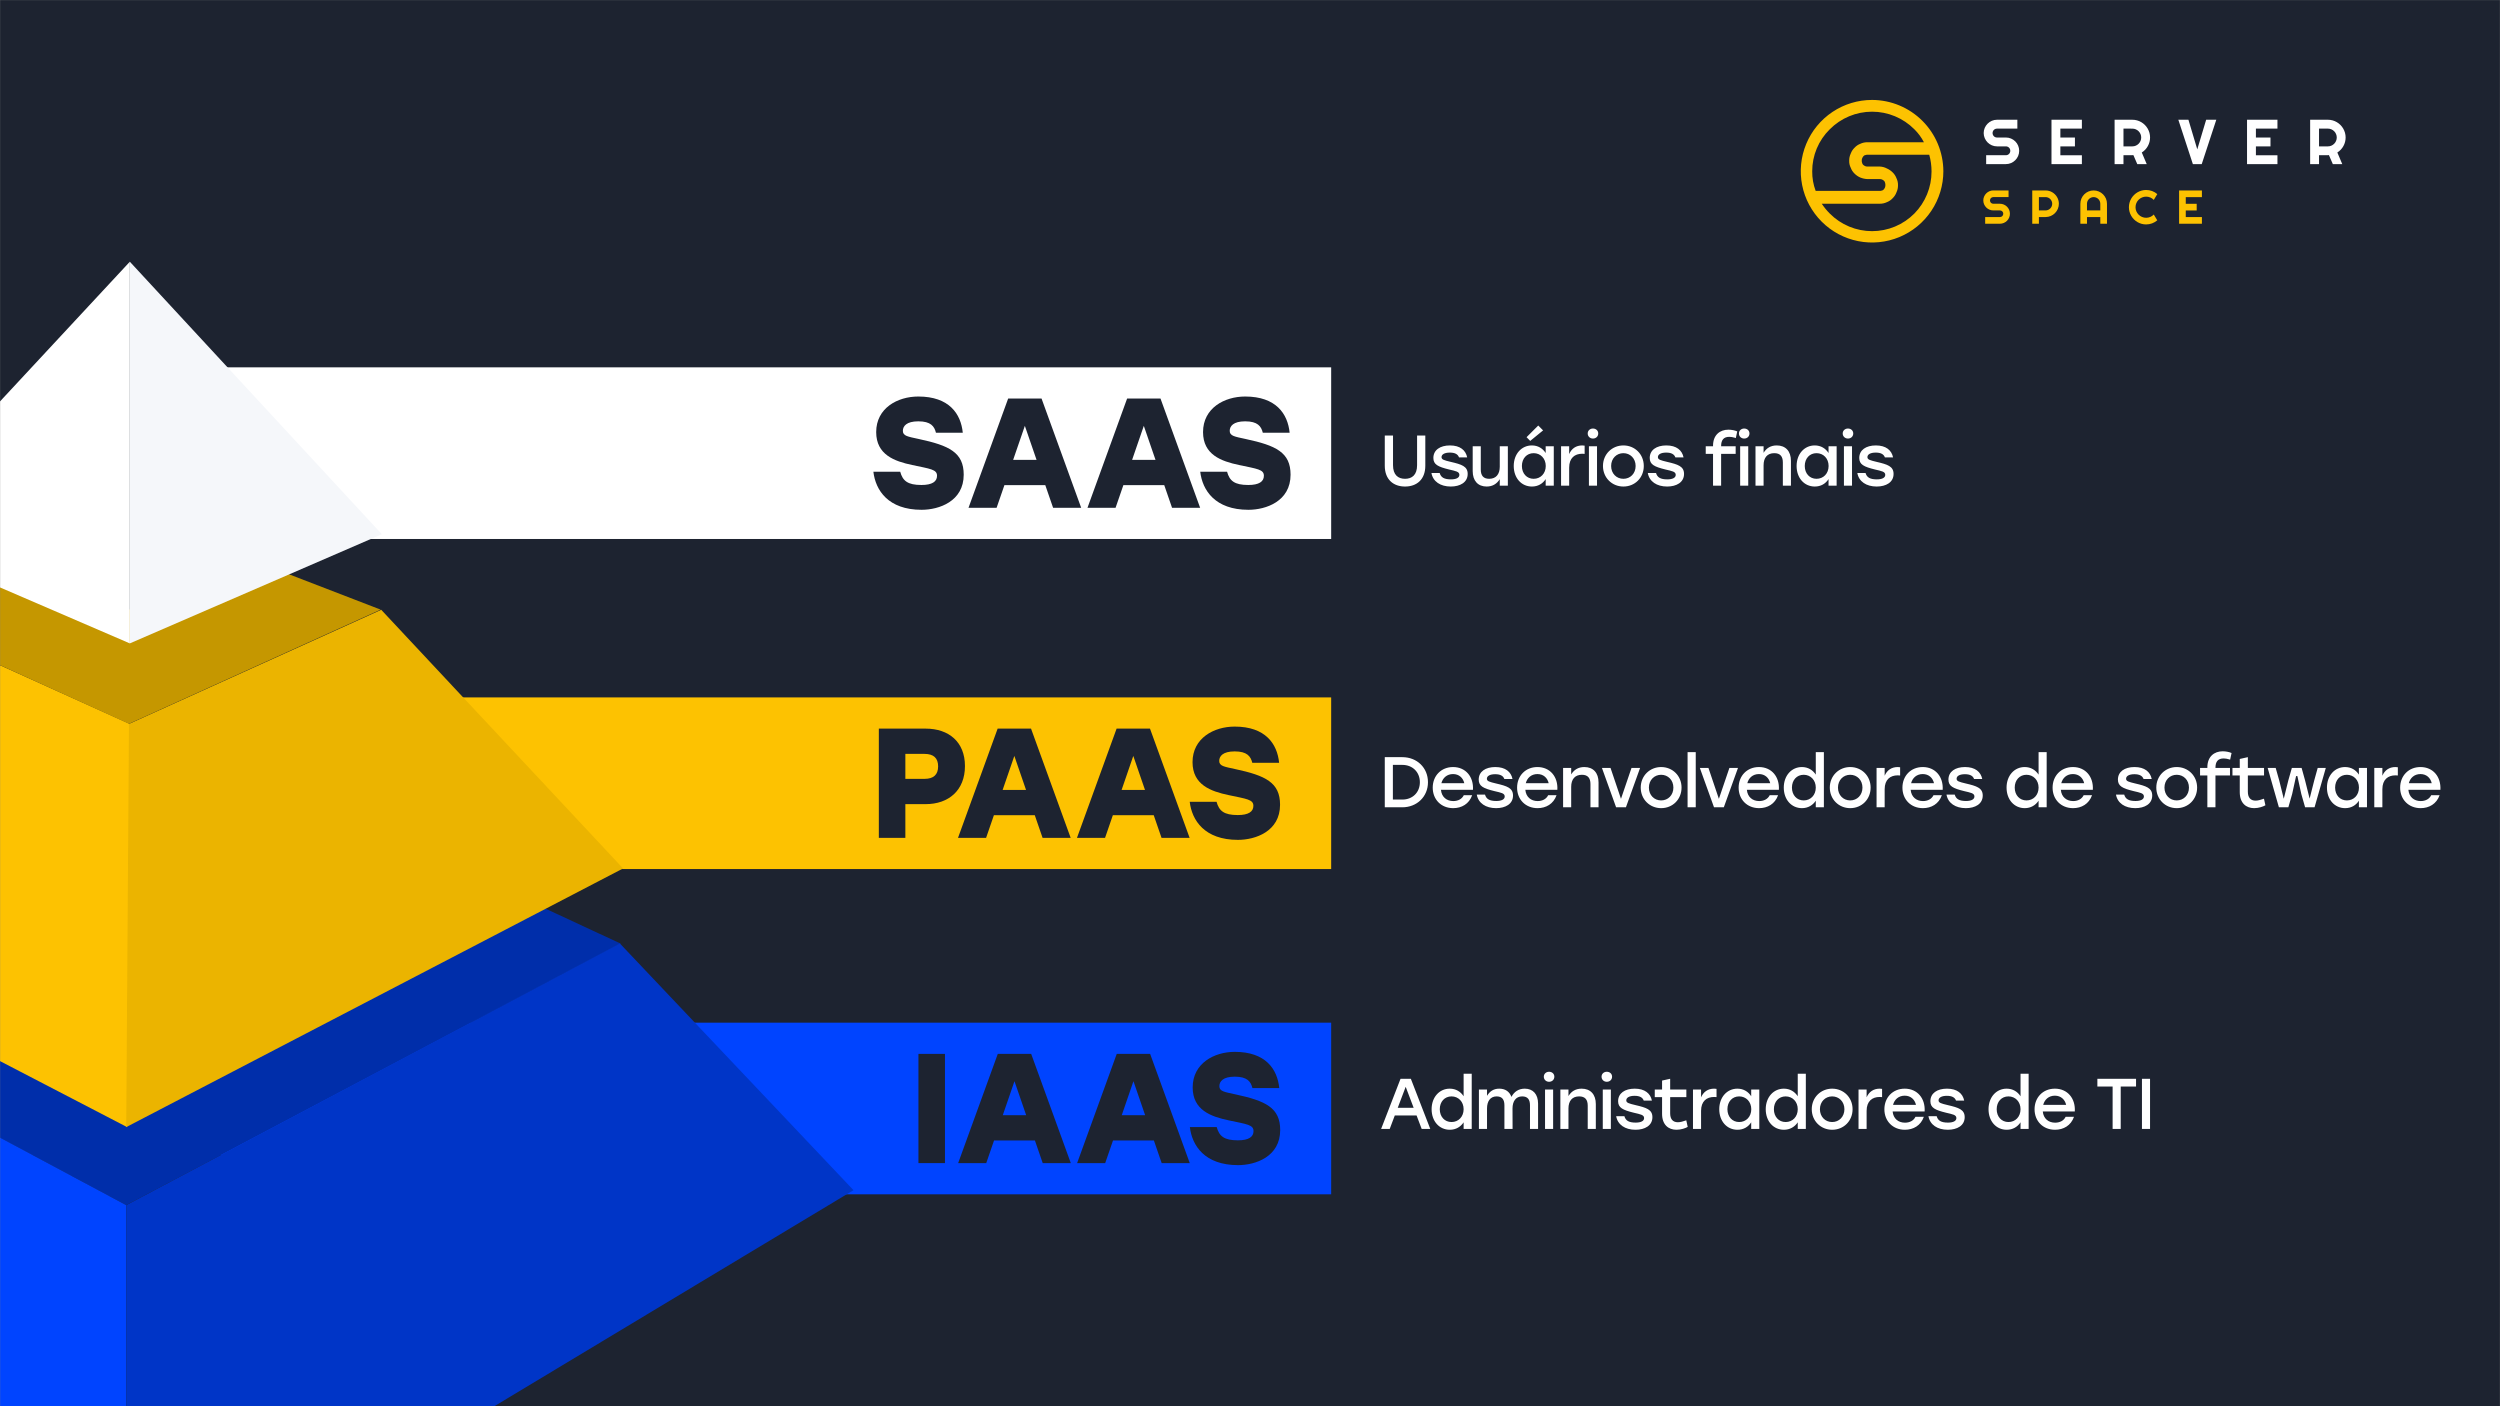
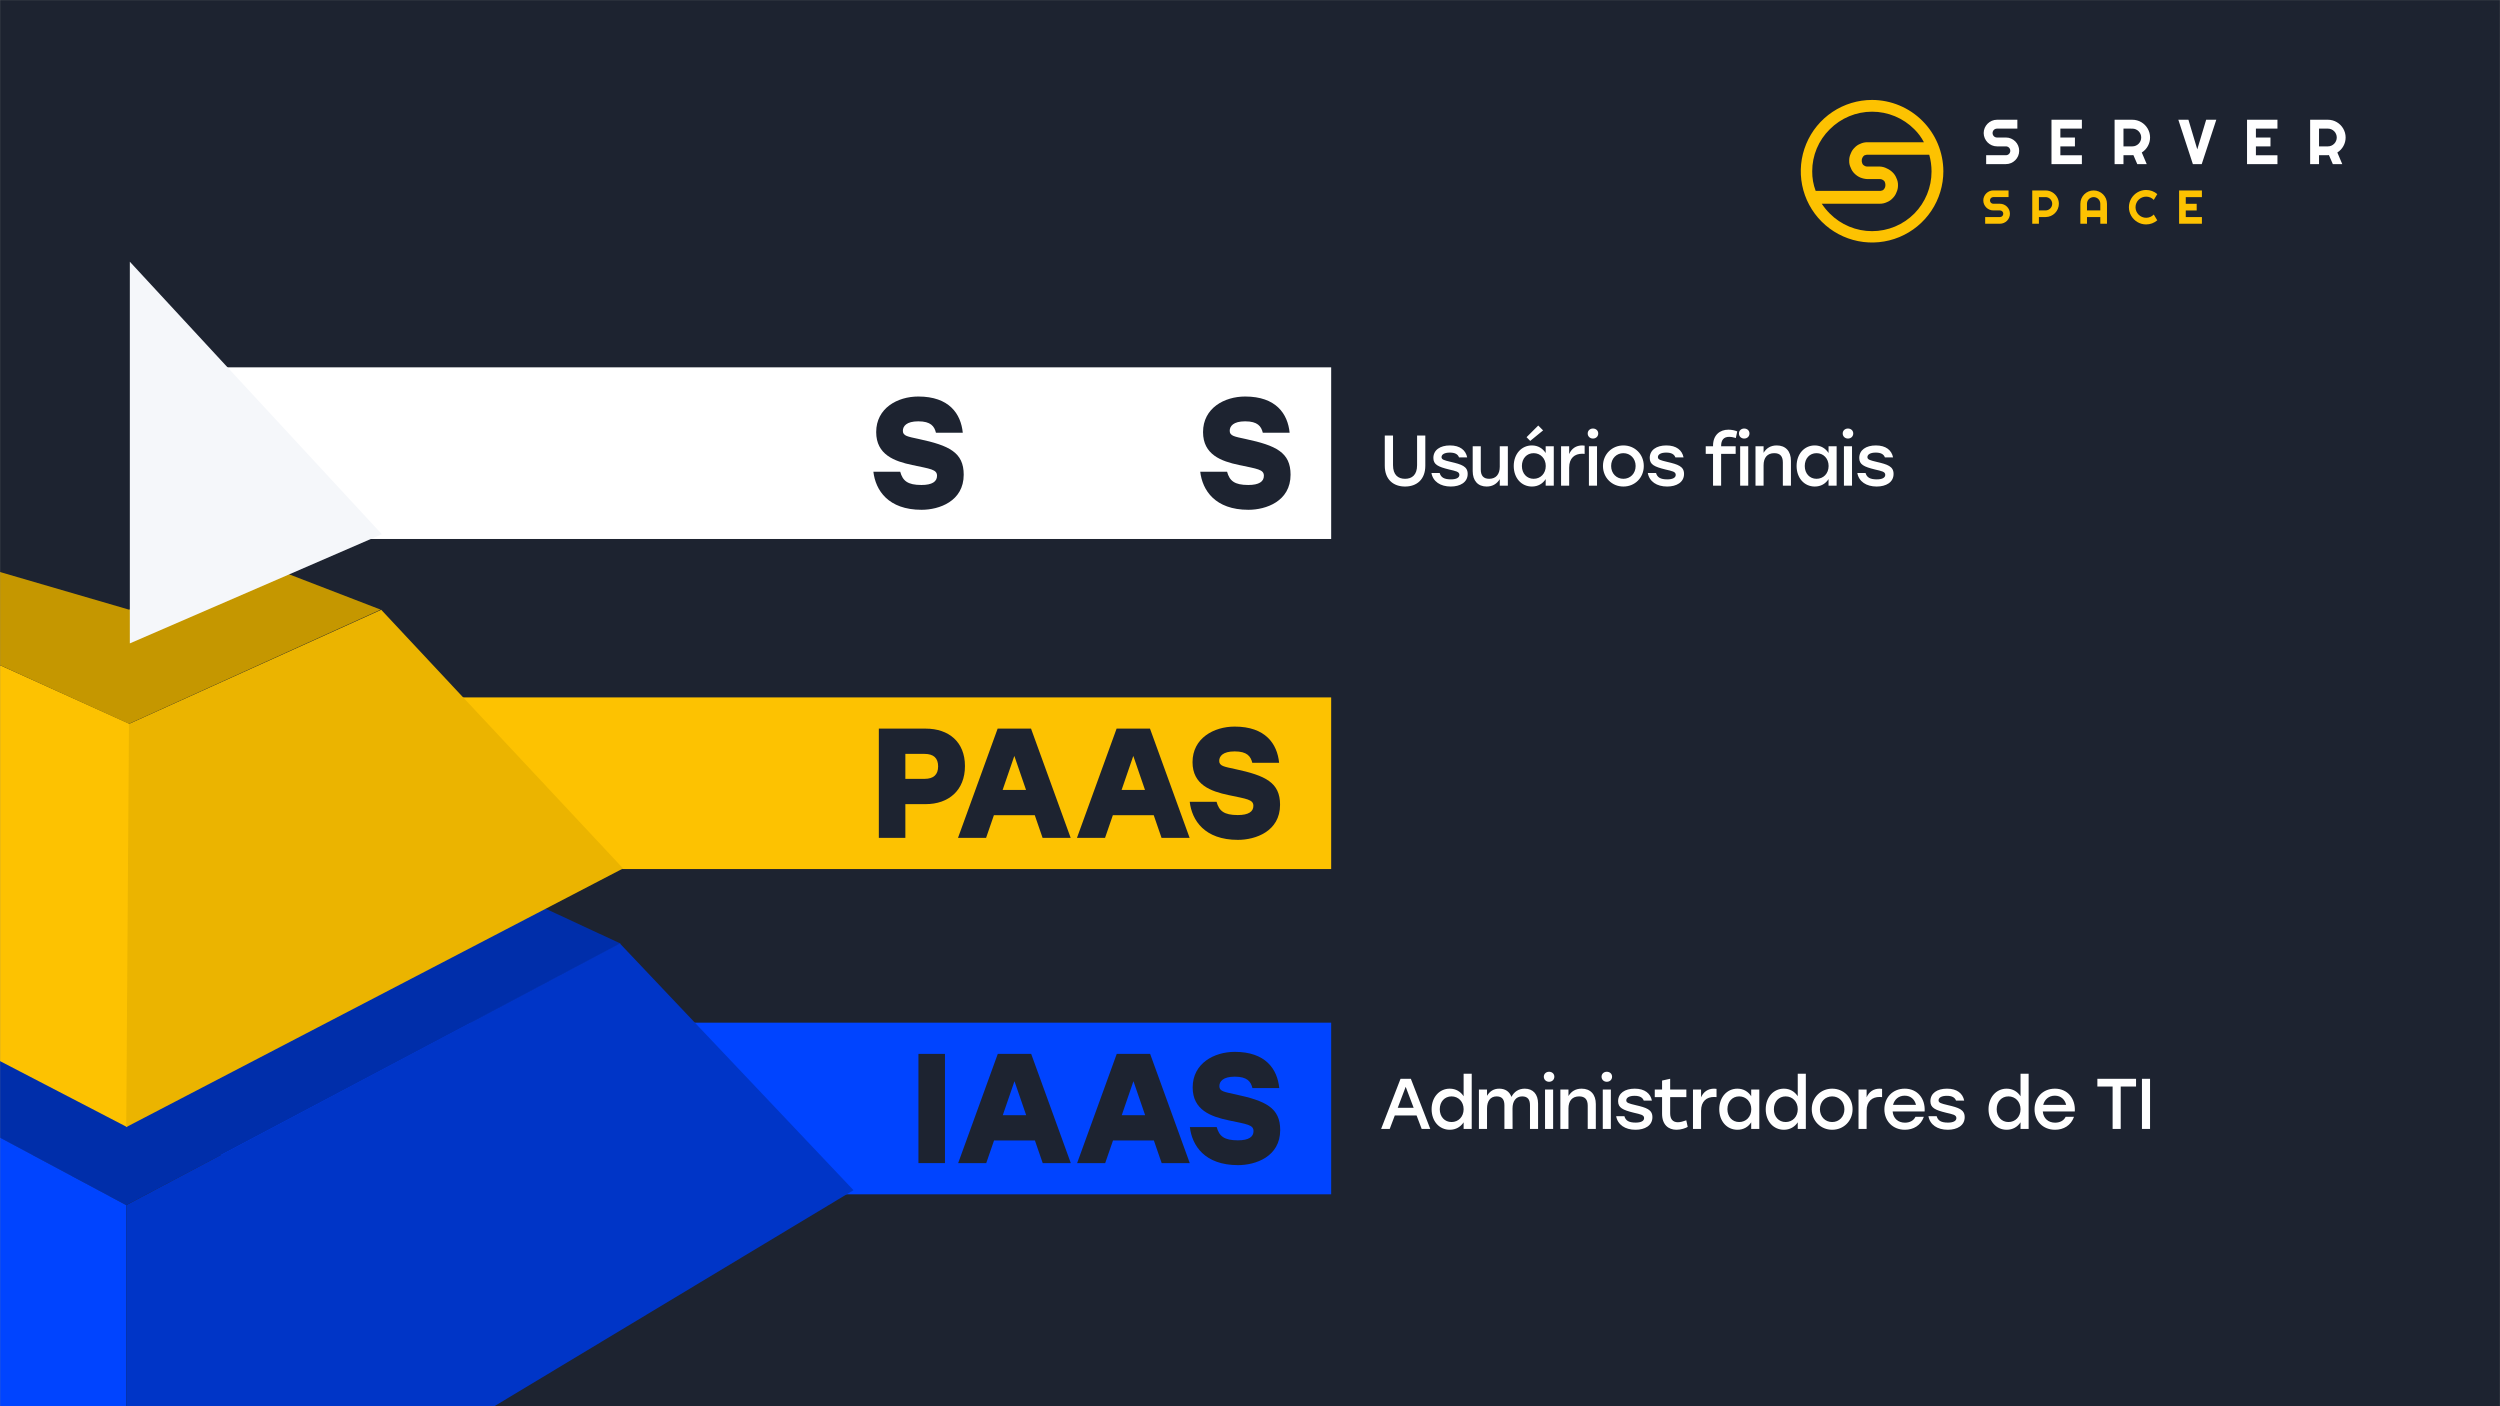
<svg xmlns="http://www.w3.org/2000/svg" width="1920" height="1080" viewBox="0 0 1920 1080" fill="none">
  <rect x="0" y="0" width="1920" height="1080" fill="#808080" stroke="none" />
  <g clip-path="url(#clip0_2305_1188)">
    <mask id="mask0_2305_1188" style="mask-type:luminance" maskUnits="userSpaceOnUse" x="0" y="0" width="1920" height="1080">
      <path d="M1920 0H0V1080H1920V0Z" fill="white" />
    </mask>
    <g mask="url(#mask0_2305_1188)">
      <path d="M1920 0H0V1080H1920V0Z" fill="#1D2330" />
      <path d="M169.76 785.417H1022.34V917.233H169.76V785.417Z" fill="#0044FF" />
      <path d="M169.76 535.611H1022.34V667.427H169.76V535.611Z" fill="#FDC201" />
      <path d="M169.76 282.118H1022.34V413.934H169.76V282.118Z" fill="white" />
      <path d="M-279.111 724.701L-201.878 688.84L96.889 817.946L387.228 683.098L476.688 724.701L96.889 925.529L-279.111 724.701Z" fill="#002EAA" />
      <path d="M-457 914.071L96.945 1250V925.557L-278.675 724.578L-457 914.071Z" fill="#0044FF" />
      <path d="M96.945 1250V925.557L476.057 724.578L655.499 914.071L96.945 1250Z" fill="#0035C7" />
      <path d="M-280.033 669.484L97.599 865.612L99.71 555.966L-94.166 468.32L-280.033 669.484Z" fill="#FDC201" />
      <path d="M99.05 555.966L292.791 468.32L478.531 666.966L96.945 865.612L99.05 555.966Z" fill="#EBB400" />
      <path d="M-93.848 468.199L-14.323 435.135L99.037 468.199L206.616 435.135L292.347 468.199L99.037 555.89L-93.848 468.199Z" fill="#C59700" />
-       <path d="M-94.769 410.274L99.71 201V494.13L-94.769 410.274Z" fill="white" />
      <path d="M99.711 201L293.269 410.274L99.711 494.13V201Z" fill="#F5F7FA" />
      <path d="M710.893 559.577C728.627 559.577 741.088 569.763 741.088 588.337C741.088 606.911 728.627 617.577 710.893 617.577H695.316V643.46H674.947V559.577H710.893ZM710.055 598.164C717.004 598.164 720.479 594.928 720.479 588.577C720.479 582.226 717.004 578.99 710.055 578.99H695.316V598.164H710.055Z" fill="#1D2330" />
      <path d="M800.7 643.46L794.709 626.085H763.315L757.324 643.46H735.756L766.191 559.577H791.833L822.268 643.46H800.7ZM770.025 606.672H787.999L779.012 580.548L770.025 606.672Z" fill="#1D2330" />
      <path d="M892.058 643.46L886.067 626.085H854.674L848.683 643.46H827.115L857.55 559.577H883.191L913.626 643.46H892.058ZM861.384 606.672H879.357L870.37 580.548L861.384 606.672Z" fill="#1D2330" />
      <path d="M948.455 590.614C971.94 595.647 983.084 600.92 983.084 618.056C983.084 638.547 964.152 645.018 950.732 645.018C925.09 645.018 915.384 630.039 913.707 615.779H934.316C936.233 622.729 939.948 625.965 950.612 625.965C958.88 625.965 962.594 623.328 962.594 618.895C962.594 613.982 957.561 613.621 943.542 610.625C929.883 607.749 915.863 602.717 915.863 585.341C915.863 566.887 932.279 558.02 948.215 558.02C971.94 558.02 980.927 571.32 982.365 585.82H961.755C960.557 580.907 957.801 577.073 948.215 577.073C939.109 577.073 936.353 580.788 936.353 584.383C936.353 588.337 940.187 588.817 948.455 590.614Z" fill="#1D2330" />
      <path d="M705.502 337.121C728.987 342.154 740.131 347.427 740.131 364.563C740.131 385.054 721.199 391.525 707.779 391.525C682.137 391.525 672.432 376.546 670.754 362.286H691.363C693.281 369.236 696.995 372.472 707.659 372.472C715.927 372.472 719.641 369.836 719.641 365.402C719.641 360.489 714.609 360.129 700.59 357.133C686.93 354.257 672.911 349.224 672.911 331.848C672.911 313.394 689.326 304.527 705.263 304.527C728.987 304.527 737.974 317.828 739.412 332.328H718.803C717.604 327.415 714.848 323.58 705.263 323.58C696.156 323.58 693.4 327.295 693.4 330.89C693.4 334.844 697.235 335.324 705.502 337.121Z" fill="#1D2330" />
-       <path d="M808.774 389.967L802.783 372.592H771.389L765.398 389.967H743.83L774.265 306.084H799.907L830.342 389.967H808.774ZM778.099 353.179H796.073L787.086 327.055L778.099 353.179Z" fill="#1D2330" />
-       <path d="M900.132 389.967L894.141 372.592H862.748L856.757 389.967H835.189L865.623 306.084H891.265L921.7 389.967H900.132ZM869.458 353.179H887.431L878.444 327.055L869.458 353.179Z" fill="#1D2330" />
      <path d="M956.527 337.121C980.012 342.154 991.155 347.427 991.155 364.563C991.155 385.054 972.224 391.525 958.804 391.525C933.162 391.525 923.456 376.546 921.779 362.286H942.388C944.305 369.236 948.02 372.472 958.684 372.472C966.951 372.472 970.666 369.836 970.666 365.402C970.666 360.489 965.633 360.129 951.614 357.133C937.955 354.257 923.935 349.224 923.935 331.848C923.935 313.394 940.351 304.527 956.287 304.527C980.012 304.527 988.999 317.828 990.437 332.328H969.827C968.629 327.415 965.873 323.58 956.287 323.58C947.181 323.58 944.425 327.295 944.425 330.89C944.425 334.844 948.259 335.324 956.527 337.121Z" fill="#1D2330" />
      <path d="M705.363 893.266V809.383H725.733V893.266H705.363Z" fill="#1D2330" />
      <path d="M800.809 893.266L794.817 875.89H763.424L757.433 893.266H735.865L766.3 809.383H791.942L822.376 893.266H800.809ZM770.134 856.477H788.107L779.121 830.354L770.134 856.477Z" fill="#1D2330" />
      <path d="M892.17 893.266L886.179 875.89H854.786L848.794 893.266H827.227L857.661 809.383H883.303L913.738 893.266H892.17ZM861.496 856.477H879.469L870.482 830.354L861.496 856.477Z" fill="#1D2330" />
      <path d="M948.564 840.42C972.049 845.453 983.192 850.726 983.192 867.862C983.192 888.353 964.26 894.824 950.84 894.824C925.199 894.824 915.493 879.845 913.816 865.585H934.425C936.342 872.535 940.056 875.771 950.721 875.771C958.988 875.771 962.703 873.134 962.703 868.7C962.703 863.787 957.67 863.428 943.651 860.432C929.991 857.556 915.972 852.523 915.972 835.147C915.972 816.693 932.388 807.825 948.324 807.825C972.049 807.825 981.036 821.127 982.473 835.627H961.864C960.666 830.713 957.91 826.879 948.324 826.879C939.218 826.879 936.462 830.594 936.462 834.189C936.462 838.143 940.296 838.622 948.564 840.42Z" fill="#1D2330" />
      <path d="M1523.47 102.174C1523.47 100.814 1523.74 99.468 1524.28 98.22C1524.8 97.01 1525.55 95.91 1526.48 94.978C1527.41 94.046 1528.51 93.3 1529.72 92.778C1530.97 92.238 1532.32 91.962 1533.68 91.969H1549.33V98.788H1533.69C1533.23 98.785 1532.78 98.874 1532.36 99.05C1531.96 99.219 1531.59 99.465 1531.28 99.774C1530.97 100.084 1530.73 100.45 1530.56 100.854C1530.38 101.276 1530.29 101.729 1530.3 102.186C1530.29 102.646 1530.38 103.102 1530.56 103.527C1530.72 103.935 1530.97 104.307 1531.28 104.619C1531.59 104.929 1531.95 105.177 1532.35 105.349C1532.77 105.526 1533.22 105.615 1533.68 105.611H1540.51C1541.88 105.602 1543.23 105.874 1544.49 106.408C1545.71 106.92 1546.81 107.663 1547.74 108.595C1548.68 109.528 1549.42 110.633 1549.93 111.849C1550.47 113.108 1550.74 114.463 1550.73 115.83C1550.74 117.189 1550.46 118.535 1549.93 119.784C1549.42 120.995 1548.67 122.096 1547.74 123.027C1546.81 123.96 1545.71 124.706 1544.49 125.226C1543.23 125.766 1541.88 126.041 1540.51 126.032H1525.37V119.212H1540.51C1540.97 119.216 1541.42 119.127 1541.84 118.951C1542.24 118.782 1542.61 118.536 1542.92 118.227C1543.23 117.918 1543.48 117.551 1543.64 117.147C1543.82 116.725 1543.91 116.272 1543.9 115.815C1543.91 115.355 1543.82 114.899 1543.65 114.474C1543.48 114.07 1543.23 113.704 1542.92 113.394C1542.61 113.085 1542.25 112.839 1541.84 112.67C1541.42 112.494 1540.97 112.405 1540.52 112.409H1533.69C1532.33 112.416 1530.98 112.14 1529.74 111.6C1528.53 111.078 1527.43 110.332 1526.49 109.401C1525.56 108.465 1524.81 107.361 1524.29 106.146C1523.75 104.893 1523.47 103.54 1523.47 102.174ZM1598.89 126.032H1575.54V91.966H1598.89V98.785H1582.36V105.605H1593.55V112.424H1582.36V119.219H1598.89V126.032ZM1630.83 98.776V112.415H1637.65C1638.56 112.42 1639.45 112.238 1640.29 111.879C1641.09 111.535 1641.83 111.039 1642.45 110.419C1643.07 109.795 1643.57 109.057 1643.91 108.245C1644.27 107.408 1644.45 106.506 1644.44 105.596C1644.45 104.685 1644.27 103.784 1643.91 102.946C1643.56 102.14 1643.07 101.407 1642.45 100.787C1641.83 100.167 1641.09 99.672 1640.29 99.327C1639.45 98.968 1638.56 98.786 1637.65 98.792L1630.83 98.776ZM1630.83 126.032H1624.01V91.966H1637.65C1638.87 91.962 1640.09 92.126 1641.26 92.453C1642.4 92.769 1643.49 93.233 1644.51 93.831C1645.51 94.422 1646.44 95.137 1647.26 95.96C1648.09 96.788 1648.8 97.718 1649.39 98.728C1649.99 99.749 1650.45 100.843 1650.77 101.982C1651.09 103.159 1651.26 104.374 1651.25 105.596C1651.26 106.75 1651.11 107.901 1650.81 109.017C1650.52 110.118 1650.1 111.179 1649.55 112.177C1649.01 113.178 1648.33 114.104 1647.55 114.933C1646.76 115.772 1645.86 116.507 1644.89 117.12L1648.68 126.032H1641.43L1638.46 119.164L1630.83 119.212V126.032ZM1702.12 91.966L1690.93 126.032H1684.12L1672.96 91.966H1680.71L1687.51 114.708L1694.33 91.966H1702.12ZM1749.08 126.032H1725.72V91.966H1749.08V98.785H1732.54V105.605H1743.73V112.424H1732.54V119.219H1749.08V126.032ZM1781.01 98.776V112.415H1787.83C1788.74 112.42 1789.64 112.238 1790.47 111.879C1791.28 111.535 1792.01 111.039 1792.63 110.419C1793.26 109.795 1793.75 109.057 1794.09 108.245C1794.45 107.408 1794.63 106.506 1794.63 105.596C1794.63 104.685 1794.45 103.784 1794.09 102.946C1793.75 102.135 1793.26 101.396 1792.63 100.772C1792.01 100.152 1791.28 99.656 1790.47 99.312C1789.64 98.953 1788.74 98.771 1787.83 98.776H1781.01ZM1781.01 126.032H1774.19V91.966H1787.83C1789.06 91.962 1790.27 92.126 1791.45 92.453C1792.58 92.769 1793.67 93.233 1794.69 93.831C1795.69 94.422 1796.62 95.137 1797.45 95.96C1798.27 96.788 1798.99 97.718 1799.57 98.728C1800.17 99.749 1800.63 100.843 1800.95 101.982C1801.28 103.159 1801.44 104.374 1801.44 105.596C1801.44 106.75 1801.29 107.901 1801 109.017C1800.71 110.118 1800.29 111.179 1799.74 112.177C1799.19 113.178 1798.52 114.104 1797.73 114.933C1796.94 115.772 1796.05 116.507 1795.07 117.12L1798.86 126.032H1791.61L1788.64 119.164L1781.01 119.212V126.032Z" fill="white" />
      <path d="M1523.18 153.922C1523.17 152.898 1523.38 151.884 1523.79 150.944C1524.18 150.037 1524.74 149.211 1525.44 148.511C1526.14 147.813 1526.96 147.254 1527.87 146.863C1528.81 146.455 1529.82 146.248 1530.85 146.254H1542.57V151.37H1530.85C1530.5 151.367 1530.16 151.433 1529.85 151.565C1529.54 151.692 1529.27 151.877 1529.04 152.109C1528.8 152.342 1528.62 152.618 1528.49 152.921C1528.36 153.237 1528.29 153.577 1528.3 153.919C1528.29 154.264 1528.36 154.606 1528.49 154.926C1528.62 155.233 1528.8 155.512 1529.04 155.747C1529.27 155.98 1529.54 156.165 1529.85 156.291C1530.16 156.423 1530.5 156.489 1530.85 156.486H1535.96C1536.98 156.483 1538 156.69 1538.94 157.094C1539.85 157.479 1540.68 158.036 1541.38 158.734C1542.07 159.432 1542.63 160.258 1543.02 161.167C1543.42 162.11 1543.63 163.125 1543.62 164.151C1543.63 165.174 1543.42 166.188 1543.02 167.128C1542.63 168.037 1542.07 168.863 1541.38 169.562C1540.68 170.26 1539.85 170.82 1538.94 171.21C1538 171.617 1536.98 171.824 1535.96 171.818H1524.61V166.7H1535.96C1536.3 166.703 1536.64 166.636 1536.96 166.505C1537.26 166.378 1537.54 166.193 1537.77 165.96C1538 165.728 1538.19 165.452 1538.31 165.148C1538.44 164.832 1538.51 164.493 1538.51 164.151C1538.51 163.808 1538.44 163.469 1538.31 163.153C1538.19 162.85 1538 162.574 1537.77 162.341C1537.54 162.108 1537.26 161.923 1536.96 161.797C1536.64 161.665 1536.3 161.599 1535.96 161.602H1530.85C1529.82 161.608 1528.81 161.401 1527.87 160.994C1526.96 160.603 1526.13 160.043 1525.44 159.345C1524.74 158.646 1524.18 157.82 1523.79 156.912C1523.38 155.968 1523.17 154.95 1523.18 153.922ZM1565.88 151.373V161.602H1571C1571.68 161.606 1572.35 161.469 1572.98 161.2C1573.58 160.942 1574.13 160.57 1574.6 160.105C1575.06 159.637 1575.44 159.084 1575.69 158.475C1575.96 157.848 1576.1 157.172 1576.09 156.489C1576.1 155.807 1575.96 155.131 1575.69 154.503C1575.44 153.894 1575.06 153.341 1574.6 152.873C1574.13 152.408 1573.58 152.036 1572.98 151.778C1572.35 151.509 1571.68 151.372 1571 151.376L1565.88 151.373ZM1565.88 171.815H1560.77V146.267H1571C1571.91 146.263 1572.82 146.386 1573.71 146.632C1574.56 146.869 1575.38 147.216 1576.14 147.666C1576.89 148.11 1577.59 148.649 1578.21 149.269C1578.83 149.89 1579.37 150.588 1579.81 151.346C1580.26 152.109 1580.61 152.927 1580.85 153.779C1581.09 154.661 1581.21 155.573 1581.21 156.489C1581.22 157.848 1580.94 159.194 1580.41 160.443C1579.89 161.657 1579.15 162.76 1578.21 163.694C1577.28 164.626 1576.18 165.371 1574.96 165.887C1573.71 166.423 1572.37 166.696 1571.01 166.69H1565.88V171.815ZM1613.03 161.605V156.489C1613.03 155.807 1612.89 155.131 1612.63 154.503C1612.37 153.894 1612 153.341 1611.53 152.873C1611.06 152.407 1610.51 152.035 1609.9 151.778C1609.27 151.51 1608.6 151.373 1607.92 151.376C1607.23 151.373 1606.56 151.51 1605.93 151.778C1605.32 152.035 1604.77 152.407 1604.3 152.873C1603.83 153.341 1603.46 153.894 1603.2 154.503C1602.94 155.131 1602.8 155.807 1602.8 156.489V161.605H1613.03ZM1618.16 171.815H1613.04V166.7H1602.81V171.815H1597.72V156.489C1597.71 155.12 1597.98 153.764 1598.52 152.505C1599.04 151.292 1599.78 150.189 1600.7 149.253C1601.63 148.32 1602.73 147.576 1603.95 147.06C1605.2 146.525 1606.56 146.255 1607.93 146.267C1609.3 146.258 1610.65 146.531 1611.91 147.069C1613.13 147.586 1614.23 148.331 1615.16 149.262C1616.09 150.196 1616.84 151.3 1617.36 152.514C1617.89 153.773 1618.17 155.129 1618.16 156.498V171.815ZM1656.78 169.197C1655.6 170.213 1654.25 171.009 1652.79 171.548C1651.33 172.091 1649.79 172.369 1648.23 172.369C1647.04 172.372 1645.86 172.213 1644.72 171.894C1643.62 171.588 1642.56 171.139 1641.57 170.559C1640.59 169.984 1639.69 169.286 1638.89 168.482C1638.08 167.68 1637.39 166.778 1636.81 165.799C1636.23 164.81 1635.78 163.75 1635.47 162.645C1635.16 161.505 1635 160.327 1635 159.144C1635 157.958 1635.16 156.777 1635.47 155.634C1635.78 154.526 1636.23 153.463 1636.81 152.471C1637.39 151.492 1638.08 150.591 1638.89 149.789C1639.69 148.985 1640.59 148.287 1641.57 147.711C1642.56 147.132 1643.62 146.683 1644.72 146.376C1645.86 146.058 1647.04 145.898 1648.23 145.902C1649.79 145.899 1651.34 146.174 1652.81 146.714C1654.27 147.248 1655.63 148.049 1656.8 149.074L1654.09 153.53C1653.35 152.727 1652.44 152.092 1651.44 151.668C1650.42 151.236 1649.33 151.014 1648.23 151.017C1647.14 151.01 1646.06 151.228 1645.06 151.659C1644.09 152.071 1643.22 152.66 1642.47 153.396C1641.73 154.137 1641.13 155.015 1640.72 155.981C1640.3 156.98 1640.08 158.057 1640.08 159.144C1640.08 160.226 1640.29 161.297 1640.72 162.289C1641.14 163.25 1641.73 164.125 1642.47 164.865C1643.21 165.606 1644.09 166.199 1645.06 166.611C1646.06 167.042 1647.14 167.261 1648.23 167.253C1649.33 167.256 1650.42 167.035 1651.44 166.602C1652.44 166.178 1653.35 165.544 1654.09 164.741L1656.78 169.197ZM1691.07 171.815H1673.55V146.267H1691.07V151.382H1678.67V156.498H1687.06V161.614H1678.67V166.712H1691.07V171.815Z" fill="#FDC201" />
      <path d="M1437.75 76.75C1426.92 76.75 1416.33 79.961 1407.33 85.977C1398.33 91.992 1391.31 100.543 1387.17 110.547C1383.02 120.55 1381.94 131.558 1384.05 142.178C1386.16 152.798 1391.38 162.553 1399.04 170.21C1406.69 177.866 1416.45 183.081 1427.07 185.193C1437.69 187.306 1448.69 186.221 1458.7 182.078C1468.7 177.934 1477.25 170.917 1483.27 161.914C1489.28 152.91 1492.5 142.326 1492.5 131.498C1492.45 116.99 1486.67 103.088 1476.42 92.829C1466.16 82.571 1452.26 76.79 1437.75 76.75ZM1405.25 99.312C1409.51 95.023 1414.57 91.618 1420.15 89.294C1425.72 86.971 1431.71 85.775 1437.75 85.775C1443.79 85.775 1449.77 86.971 1455.35 89.294C1460.93 91.618 1465.99 95.023 1470.25 99.312C1473.19 102.215 1475.66 105.566 1477.56 109.24H1434.23C1432.31 109.208 1430.41 109.625 1428.67 110.456C1426.99 111.104 1425.49 112.134 1424.28 113.464C1422.97 114.726 1421.97 116.27 1421.35 117.978C1420.55 119.667 1420.15 121.521 1420.18 123.392C1420.11 125.266 1420.52 127.127 1421.35 128.806C1421.97 130.514 1422.97 132.058 1424.28 133.319C1425.54 134.586 1427.03 135.607 1428.67 136.327C1430.44 137.048 1432.32 137.459 1434.23 137.544H1443.6C1444.2 137.497 1444.81 137.602 1445.36 137.848C1445.89 138.085 1446.38 138.392 1446.82 138.761C1447.28 139.145 1447.59 139.677 1447.7 140.266C1448.09 141.438 1448.09 142.705 1447.7 143.877C1447.48 144.415 1447.18 144.921 1446.82 145.382C1446.52 145.686 1445.94 146.295 1445.36 146.295C1444.81 146.541 1444.2 146.645 1443.6 146.599H1394.42C1392.61 141.772 1391.72 136.651 1391.78 131.498C1391.77 125.506 1392.96 119.574 1395.27 114.047C1397.59 108.52 1400.98 103.511 1405.25 99.312ZM1470.24 163.984C1465.99 168.274 1460.93 171.678 1455.35 174.002C1449.77 176.325 1443.79 177.521 1437.75 177.521C1431.7 177.521 1425.72 176.325 1420.14 174.002C1414.57 171.678 1409.5 168.274 1405.25 163.984C1402.96 161.687 1400.9 159.167 1399.1 156.462H1443.6C1445.53 156.494 1447.43 156.077 1449.17 155.246C1450.84 154.599 1452.35 153.568 1453.56 152.238C1454.86 150.976 1455.87 149.432 1456.49 147.724C1457.29 146.035 1457.69 144.181 1457.66 142.31C1457.72 140.436 1457.32 138.575 1456.49 136.896C1455.86 135.199 1454.87 133.665 1453.56 132.41C1452.3 131.143 1450.81 130.123 1449.17 129.402C1447.46 128.486 1445.55 127.971 1443.61 127.896H1434.24C1433.64 127.943 1433.03 127.838 1432.48 127.592C1431.96 127.356 1431.46 127.049 1431.02 126.68C1430.56 126.296 1430.25 125.763 1430.14 125.174C1429.9 124.606 1429.79 123.987 1429.84 123.371C1429.79 122.754 1429.9 122.136 1430.14 121.567C1430.37 121.028 1430.66 120.522 1431.02 120.061C1431.32 119.757 1431.9 119.149 1432.48 119.149C1433.03 118.903 1433.64 118.798 1434.24 118.845H1481.66C1482.84 123.055 1483.43 127.408 1483.42 131.78C1483.42 143.827 1478.69 155.392 1470.24 163.984Z" fill="#FDC201" />
    </g>
    <path d="M1088.32 334.5H1094.64V357.655C1094.64 368.38 1087.93 373.66 1079.08 373.66C1070.22 373.66 1063.51 368.38 1063.51 357.655V334.5H1069.84V357.27C1069.84 364.75 1073.74 367.72 1079.08 367.72C1084.41 367.72 1088.32 364.75 1088.32 357.27V334.5ZM1114.2 373.66C1106.22 373.66 1100.5 369.81 1099.35 363.265H1105.67C1106.61 366.62 1109.08 368.16 1114.31 368.16C1118.32 368.16 1120.8 366.95 1120.8 364.695C1120.8 362.165 1117.94 361.78 1112.88 360.57C1104.41 358.48 1100.83 356.775 1100.83 351.715C1100.83 345.61 1106 342.09 1113.59 342.09C1121.35 342.09 1125.69 345.775 1126.79 351.275H1120.52C1119.64 348.8 1117.33 347.59 1113.48 347.59C1109.47 347.59 1107.1 348.965 1107.1 351.055C1107.1 352.98 1108.97 353.475 1114.25 354.74C1122.45 356.665 1127.18 358.095 1127.18 363.98C1127.18 370.47 1121.35 373.66 1114.2 373.66ZM1151.82 342.75H1158.03V373H1151.82V367.995C1149.67 371.46 1146.43 373.66 1141.75 373.66C1135.04 373.66 1131.03 369.205 1131.03 361.835V342.75H1137.24V360.57C1137.24 365.245 1139.22 367.72 1143.73 367.72C1148.9 367.72 1151.82 364.255 1151.82 358.425V342.75ZM1185.1 330.54L1175.2 338.625L1172.4 335.765L1181.36 326.8L1185.1 330.54ZM1187.08 342.75H1193.3V373H1187.08V367.94C1184.88 371.405 1181.25 373.66 1176.52 373.66C1168.44 373.66 1162.55 367.115 1162.55 357.875C1162.55 348.635 1168.55 342.09 1176.47 342.09C1181.25 342.09 1184.88 344.455 1187.08 347.92V342.75ZM1177.84 367.72C1183.12 367.72 1187.14 363.705 1187.14 357.875C1187.14 352.1 1183.12 348.03 1177.84 348.03C1172.56 348.03 1168.82 352.1 1168.82 357.875C1168.82 363.705 1172.62 367.72 1177.84 367.72ZM1215.18 342.09C1215.95 342.09 1216.56 342.145 1217 342.255V348.58C1216.45 348.525 1215.95 348.47 1215.13 348.47C1209.46 348.47 1205.12 351.66 1205.12 359.14V373H1198.9V342.75H1205.12V348.745C1206.93 344.51 1210.4 342.09 1215.18 342.09ZM1223.37 329.11C1225.74 329.11 1227.44 330.705 1227.44 332.905C1227.44 335.16 1225.74 336.81 1223.37 336.81C1221.12 336.81 1219.36 335.16 1219.36 332.905C1219.36 330.705 1221.12 329.11 1223.37 329.11ZM1220.29 373V342.75H1226.51V373H1220.29ZM1246.76 342.09C1255.45 342.09 1262.43 348.745 1262.43 357.875C1262.43 366.95 1255.56 373.66 1246.76 373.66C1238.01 373.66 1231.08 366.895 1231.08 357.875C1231.08 348.745 1238.12 342.09 1246.76 342.09ZM1246.76 348.03C1241.53 348.03 1237.35 352.045 1237.35 357.875C1237.35 363.705 1241.48 367.72 1246.76 367.72C1252.04 367.72 1256.16 363.705 1256.16 357.875C1256.16 352.045 1251.98 348.03 1246.76 348.03ZM1280.36 373.66C1272.39 373.66 1266.67 369.81 1265.51 363.265H1271.84C1272.77 366.62 1275.25 368.16 1280.47 368.16C1284.49 368.16 1286.96 366.95 1286.96 364.695C1286.96 362.165 1284.1 361.78 1279.04 360.57C1270.57 358.48 1267 356.775 1267 351.715C1267 345.61 1272.17 342.09 1279.76 342.09C1287.51 342.09 1291.86 345.775 1292.96 351.275H1286.69C1285.81 348.8 1283.5 347.59 1279.65 347.59C1275.63 347.59 1273.27 348.965 1273.27 351.055C1273.27 352.98 1275.14 353.475 1280.42 354.74C1288.61 356.665 1293.34 358.095 1293.34 363.98C1293.34 370.47 1287.51 373.66 1280.36 373.66ZM1328.09 335.49C1323.75 335.49 1321.82 337.965 1321.82 342.585V342.75H1332.99V348.58H1321.82V373H1315.61V348.58H1310V342.75H1315.61V342.31C1315.61 334.06 1320.89 329.99 1327.38 329.99C1329.69 329.99 1332.33 330.485 1334.2 331.31L1333.1 336.425L1332.22 336.15C1330.79 335.71 1329.36 335.49 1328.09 335.49ZM1339.52 329.11C1341.88 329.11 1343.59 330.705 1343.59 332.905C1343.59 335.16 1341.88 336.81 1339.52 336.81C1337.26 336.81 1335.5 335.16 1335.5 332.905C1335.5 330.705 1337.26 329.11 1339.52 329.11ZM1336.44 373V342.75H1342.65V373H1336.44ZM1364.55 342.09C1371.37 342.09 1375.44 346.545 1375.44 353.915V373H1369.23V355.18C1369.23 350.505 1367.19 348.03 1362.63 348.03C1357.29 348.03 1354.43 351.495 1354.43 357.325V373H1348.22V342.75H1354.43V347.755C1356.58 344.235 1359.82 342.09 1364.55 342.09ZM1404.32 342.75H1410.53V373H1404.32V367.94C1402.12 371.405 1398.49 373.66 1393.76 373.66C1385.67 373.66 1379.79 367.115 1379.79 357.875C1379.79 348.635 1385.78 342.09 1393.7 342.09C1398.49 342.09 1402.12 344.455 1404.32 347.92V342.75ZM1395.08 367.72C1400.36 367.72 1404.37 363.705 1404.37 357.875C1404.37 352.1 1400.36 348.03 1395.08 348.03C1389.8 348.03 1386.06 352.1 1386.06 357.875C1386.06 363.705 1389.85 367.72 1395.08 367.72ZM1419.22 329.11C1421.58 329.11 1423.29 330.705 1423.29 332.905C1423.29 335.16 1421.58 336.81 1419.22 336.81C1416.96 336.81 1415.2 335.16 1415.2 332.905C1415.2 330.705 1416.96 329.11 1419.22 329.11ZM1416.14 373V342.75H1422.35V373H1416.14ZM1441.28 373.66C1433.3 373.66 1427.58 369.81 1426.43 363.265H1432.75C1433.69 366.62 1436.16 368.16 1441.39 368.16C1445.4 368.16 1447.88 366.95 1447.88 364.695C1447.88 362.165 1445.02 361.78 1439.96 360.57C1431.49 358.48 1427.91 356.775 1427.91 351.715C1427.91 345.61 1433.08 342.09 1440.67 342.09C1448.43 342.09 1452.77 345.775 1453.87 351.275H1447.6C1446.72 348.8 1444.41 347.59 1440.56 347.59C1436.55 347.59 1434.18 348.965 1434.18 351.055C1434.18 352.98 1436.05 353.475 1441.33 354.74C1449.53 356.665 1454.26 358.095 1454.26 363.98C1454.26 370.47 1448.43 373.66 1441.28 373.66Z" fill="white" />
    <path d="M1091.84 867L1087.93 856.66H1071.21L1067.31 867H1060.71L1075.61 828.5H1083.53L1098.44 867H1091.84ZM1073.47 850.775H1085.68L1079.57 834.66L1073.47 850.775ZM1124.06 824.65H1130.28V867H1124.06V861.94C1121.81 865.35 1118.18 867.66 1113.45 867.66C1105.36 867.66 1099.48 861.115 1099.48 851.875C1099.48 842.635 1105.47 836.09 1113.39 836.09C1118.18 836.09 1121.81 838.455 1124.06 841.92V824.65ZM1114.77 861.72C1120.05 861.72 1124.06 857.705 1124.06 851.875C1124.06 846.1 1120.05 842.03 1114.77 842.03C1109.49 842.03 1105.75 846.1 1105.75 851.875C1105.75 857.705 1109.54 861.72 1114.77 861.72ZM1171.01 836.09C1177.39 836.09 1181.24 840.38 1181.24 847.585V867H1175.03V848.905C1175.03 844.395 1173.21 842.03 1169.03 842.03C1164.14 842.03 1161.61 845.825 1161.61 851.325L1161.66 867H1155.39V848.905C1155.39 844.395 1153.58 842.03 1149.4 842.03C1144.5 842.03 1142.03 845.825 1142.03 851.325V867H1135.81V836.75H1142.03V841.59C1144.12 838.125 1147.09 836.09 1151.43 836.09C1156.05 836.09 1159.3 838.345 1160.78 842.415C1162.82 838.51 1166.23 836.09 1171.01 836.09ZM1189.67 823.11C1192.03 823.11 1193.74 824.705 1193.74 826.905C1193.74 829.16 1192.03 830.81 1189.67 830.81C1187.41 830.81 1185.65 829.16 1185.65 826.905C1185.65 824.705 1187.41 823.11 1189.67 823.11ZM1186.59 867V836.75H1192.8V867H1186.59ZM1214.7 836.09C1221.52 836.09 1225.59 840.545 1225.59 847.915V867H1219.37V849.18C1219.37 844.505 1217.34 842.03 1212.77 842.03C1207.44 842.03 1204.58 845.495 1204.58 851.325V867H1198.36V836.75H1204.58V841.755C1206.72 838.235 1209.97 836.09 1214.7 836.09ZM1234.01 823.11C1236.37 823.11 1238.08 824.705 1238.08 826.905C1238.08 829.16 1236.37 830.81 1234.01 830.81C1231.75 830.81 1229.99 829.16 1229.99 826.905C1229.99 824.705 1231.75 823.11 1234.01 823.11ZM1230.93 867V836.75H1237.14V867H1230.93ZM1256.07 867.66C1248.1 867.66 1242.38 863.81 1241.22 857.265H1247.55C1248.48 860.62 1250.96 862.16 1256.18 862.16C1260.2 862.16 1262.67 860.95 1262.67 858.695C1262.67 856.165 1259.81 855.78 1254.75 854.57C1246.28 852.48 1242.71 850.775 1242.71 845.715C1242.71 839.61 1247.88 836.09 1255.47 836.09C1263.22 836.09 1267.57 839.775 1268.67 845.275H1262.4C1261.52 842.8 1259.21 841.59 1255.36 841.59C1251.34 841.59 1248.98 842.965 1248.98 845.055C1248.98 846.98 1250.85 847.475 1256.13 848.74C1264.32 850.665 1269.05 852.095 1269.05 857.98C1269.05 864.47 1263.22 867.66 1256.07 867.66ZM1295.06 860.4L1296.16 865.46C1294.51 866.45 1290.99 867.66 1287.53 867.66C1281.31 867.66 1276.47 863.755 1276.47 855.395V842.58H1270.86V836.75H1276.47V829.875L1282.69 828.5V836.75H1295.12V842.58H1282.69V855.065C1282.69 859.465 1284.72 861.885 1288.63 861.885C1290.55 861.885 1292.7 861.225 1295.06 860.4ZM1316.49 836.09C1317.26 836.09 1317.86 836.145 1318.3 836.255V842.58C1317.75 842.525 1317.26 842.47 1316.43 842.47C1310.77 842.47 1306.42 845.66 1306.42 853.14V867H1300.21V836.75H1306.42V842.745C1308.24 838.51 1311.7 836.09 1316.49 836.09ZM1344.92 836.75H1351.14V867H1344.92V861.94C1342.72 865.405 1339.09 867.66 1334.36 867.66C1326.28 867.66 1320.39 861.115 1320.39 851.875C1320.39 842.635 1326.39 836.09 1334.31 836.09C1339.09 836.09 1342.72 838.455 1344.92 841.92V836.75ZM1335.68 861.72C1340.96 861.72 1344.98 857.705 1344.98 851.875C1344.98 846.1 1340.96 842.03 1335.68 842.03C1330.4 842.03 1326.66 846.1 1326.66 851.875C1326.66 857.705 1330.46 861.72 1335.68 861.72ZM1380.67 824.65H1386.88V867H1380.67V861.94C1378.41 865.35 1374.78 867.66 1370.05 867.66C1361.97 867.66 1356.08 861.115 1356.08 851.875C1356.08 842.635 1362.08 836.09 1370 836.09C1374.78 836.09 1378.41 838.455 1380.67 841.92V824.65ZM1371.37 861.72C1376.65 861.72 1380.67 857.705 1380.67 851.875C1380.67 846.1 1376.65 842.03 1371.37 842.03C1366.09 842.03 1362.35 846.1 1362.35 851.875C1362.35 857.705 1366.15 861.72 1371.37 861.72ZM1407.1 836.09C1415.79 836.09 1422.78 842.745 1422.78 851.875C1422.78 860.95 1415.9 867.66 1407.1 867.66C1398.36 867.66 1391.43 860.895 1391.43 851.875C1391.43 842.745 1398.47 836.09 1407.1 836.09ZM1407.1 842.03C1401.88 842.03 1397.7 846.045 1397.7 851.875C1397.7 857.705 1401.82 861.72 1407.1 861.72C1412.38 861.72 1416.51 857.705 1416.51 851.875C1416.51 846.045 1412.33 842.03 1407.1 842.03ZM1443.63 836.09C1444.4 836.09 1445 836.145 1445.44 836.255V842.58C1444.89 842.525 1444.4 842.47 1443.57 842.47C1437.91 842.47 1433.56 845.66 1433.56 853.14V867H1427.35V836.75H1433.56V842.745C1435.38 838.51 1438.84 836.09 1443.63 836.09ZM1462.83 836.09C1472.57 836.09 1478.73 843.625 1478.12 853.58H1453.54C1454.03 859.135 1457.94 862.215 1463 862.215C1466.63 862.215 1469.65 860.675 1471.08 857.705H1477.52C1475.15 864.47 1469.38 867.66 1462.94 867.66C1453.76 867.66 1447.21 861.06 1447.21 851.93C1447.21 842.8 1453.7 836.09 1462.83 836.09ZM1462.83 841.48C1458.1 841.48 1454.91 844.45 1453.87 848.52H1471.47C1470.53 844.395 1467.4 841.48 1462.83 841.48ZM1495.9 867.66C1487.93 867.66 1482.21 863.81 1481.05 857.265H1487.38C1488.31 860.62 1490.79 862.16 1496.01 862.16C1500.03 862.16 1502.5 860.95 1502.5 858.695C1502.5 856.165 1499.64 855.78 1494.58 854.57C1486.11 852.48 1482.54 850.775 1482.54 845.715C1482.54 839.61 1487.71 836.09 1495.3 836.09C1503.05 836.09 1507.4 839.775 1508.5 845.275H1502.23C1501.35 842.8 1499.04 841.59 1495.19 841.59C1491.17 841.59 1488.81 842.965 1488.81 845.055C1488.81 846.98 1490.68 847.475 1495.96 848.74C1504.15 850.665 1508.88 852.095 1508.88 857.98C1508.88 864.47 1503.05 867.66 1495.9 867.66ZM1551.77 824.65H1557.99V867H1551.77V861.94C1549.52 865.35 1545.89 867.66 1541.16 867.66C1533.07 867.66 1527.19 861.115 1527.19 851.875C1527.19 842.635 1533.18 836.09 1541.1 836.09C1545.89 836.09 1549.52 838.455 1551.77 841.92V824.65ZM1542.48 861.72C1547.76 861.72 1551.77 857.705 1551.77 851.875C1551.77 846.1 1547.76 842.03 1542.48 842.03C1537.2 842.03 1533.46 846.1 1533.46 851.875C1533.46 857.705 1537.25 861.72 1542.48 861.72ZM1578.16 836.09C1587.89 836.09 1594.05 843.625 1593.45 853.58H1568.86C1569.36 859.135 1573.26 862.215 1578.32 862.215C1581.95 862.215 1584.98 860.675 1586.41 857.705H1592.84C1590.48 864.47 1584.7 867.66 1578.27 867.66C1569.08 867.66 1562.54 861.06 1562.54 851.93C1562.54 842.8 1569.03 836.09 1578.16 836.09ZM1578.16 841.48C1573.43 841.48 1570.24 844.45 1569.19 848.52H1586.79C1585.86 844.395 1582.72 841.48 1578.16 841.48ZM1640.48 828.5V834.44H1628.71V867H1622.49V834.44H1610.78V828.5H1640.48ZM1645.02 867V828.5H1651.23V867H1645.02Z" fill="white" />
-     <path d="M1076.99 581.5C1088.21 581.5 1096.68 589.585 1096.68 600.75C1096.68 611.86 1088.15 620 1076.99 620H1063.51V581.5H1076.99ZM1077.04 614.06C1084.8 614.06 1090.46 608.615 1090.46 600.75C1090.46 592.94 1084.8 587.44 1077.04 587.44H1069.73V614.06H1077.04ZM1115.95 589.09C1125.68 589.09 1131.84 596.625 1131.24 606.58H1106.65C1107.15 612.135 1111.05 615.215 1116.11 615.215C1119.74 615.215 1122.77 613.675 1124.2 610.705H1130.63C1128.27 617.47 1122.49 620.66 1116.06 620.66C1106.87 620.66 1100.33 614.06 1100.33 604.93C1100.33 595.8 1106.82 589.09 1115.95 589.09ZM1115.95 594.48C1111.22 594.48 1108.03 597.45 1106.98 601.52H1124.58C1123.65 597.395 1120.51 594.48 1115.95 594.48ZM1149.02 620.66C1141.04 620.66 1135.32 616.81 1134.17 610.265H1140.49C1141.43 613.62 1143.9 615.16 1149.13 615.16C1153.14 615.16 1155.62 613.95 1155.62 611.695C1155.62 609.165 1152.76 608.78 1147.7 607.57C1139.23 605.48 1135.65 603.775 1135.65 598.715C1135.65 592.61 1140.82 589.09 1148.41 589.09C1156.17 589.09 1160.51 592.775 1161.61 598.275H1155.34C1154.46 595.8 1152.15 594.59 1148.3 594.59C1144.29 594.59 1141.92 595.965 1141.92 598.055C1141.92 599.98 1143.79 600.475 1149.07 601.74C1157.27 603.665 1162 605.095 1162 610.98C1162 617.47 1156.17 620.66 1149.02 620.66ZM1180.75 589.09C1190.49 589.09 1196.65 596.625 1196.04 606.58H1171.46C1171.95 612.135 1175.86 615.215 1180.92 615.215C1184.55 615.215 1187.57 613.675 1189 610.705H1195.44C1193.07 617.47 1187.3 620.66 1180.86 620.66C1171.68 620.66 1165.13 614.06 1165.13 604.93C1165.13 595.8 1171.62 589.09 1180.75 589.09ZM1180.75 594.48C1176.02 594.48 1172.83 597.45 1171.79 601.52H1189.39C1188.45 597.395 1185.32 594.48 1180.75 594.48ZM1216.79 589.09C1223.61 589.09 1227.68 593.545 1227.68 600.915V620H1221.47V602.18C1221.47 597.505 1219.43 595.03 1214.87 595.03C1209.53 595.03 1206.67 598.495 1206.67 604.325V620H1200.46V589.75H1206.67V594.755C1208.82 591.235 1212.06 589.09 1216.79 589.09ZM1253 589.75H1259.6L1248.71 620H1241.17L1230.28 589.75H1236.88L1244.91 613.51L1253 589.75ZM1275.76 589.09C1284.45 589.09 1291.43 595.745 1291.43 604.875C1291.43 613.95 1284.56 620.66 1275.76 620.66C1267.01 620.66 1260.08 613.895 1260.08 604.875C1260.08 595.745 1267.12 589.09 1275.76 589.09ZM1275.76 595.03C1270.53 595.03 1266.35 599.045 1266.35 604.875C1266.35 610.705 1270.48 614.72 1275.76 614.72C1281.04 614.72 1285.16 610.705 1285.16 604.875C1285.16 599.045 1280.98 595.03 1275.76 595.03ZM1296.06 620V577.65H1302.33V620H1296.06ZM1328.18 589.75H1334.78L1323.89 620H1316.36L1305.47 589.75H1312.07L1320.1 613.51L1328.18 589.75ZM1350.89 589.09C1360.63 589.09 1366.79 596.625 1366.18 606.58H1341.6C1342.09 612.135 1346 615.215 1351.06 615.215C1354.69 615.215 1357.71 613.675 1359.14 610.705H1365.58C1363.21 617.47 1357.44 620.66 1351 620.66C1341.82 620.66 1335.27 614.06 1335.27 604.93C1335.27 595.8 1341.76 589.09 1350.89 589.09ZM1350.89 594.48C1346.16 594.48 1342.97 597.45 1341.93 601.52H1359.53C1358.59 597.395 1355.46 594.48 1350.89 594.48ZM1394.52 577.65H1400.74V620H1394.52V614.94C1392.27 618.35 1388.64 620.66 1383.91 620.66C1375.82 620.66 1369.94 614.115 1369.94 604.875C1369.94 595.635 1375.93 589.09 1383.85 589.09C1388.64 589.09 1392.27 591.455 1394.52 594.92V577.65ZM1385.23 614.72C1390.51 614.72 1394.52 610.705 1394.52 604.875C1394.52 599.1 1390.51 595.03 1385.23 595.03C1379.95 595.03 1376.21 599.1 1376.21 604.875C1376.21 610.705 1380 614.72 1385.23 614.72ZM1420.96 589.09C1429.65 589.09 1436.64 595.745 1436.64 604.875C1436.64 613.95 1429.76 620.66 1420.96 620.66C1412.22 620.66 1405.29 613.895 1405.29 604.875C1405.29 595.745 1412.33 589.09 1420.96 589.09ZM1420.96 595.03C1415.74 595.03 1411.56 599.045 1411.56 604.875C1411.56 610.705 1415.68 614.72 1420.96 614.72C1426.24 614.72 1430.37 610.705 1430.37 604.875C1430.37 599.045 1426.19 595.03 1420.96 595.03ZM1457.48 589.09C1458.25 589.09 1458.86 589.145 1459.3 589.255V595.58C1458.75 595.525 1458.25 595.47 1457.43 595.47C1451.76 595.47 1447.42 598.66 1447.42 606.14V620H1441.2V589.75H1447.42V595.745C1449.23 591.51 1452.7 589.09 1457.48 589.09ZM1476.69 589.09C1486.42 589.09 1492.58 596.625 1491.98 606.58H1467.39C1467.89 612.135 1471.79 615.215 1476.85 615.215C1480.48 615.215 1483.51 613.675 1484.94 610.705H1491.37C1489.01 617.47 1483.23 620.66 1476.8 620.66C1467.61 620.66 1461.07 614.06 1461.07 604.93C1461.07 595.8 1467.56 589.09 1476.69 589.09ZM1476.69 594.48C1471.96 594.48 1468.77 597.45 1467.72 601.52H1485.32C1484.39 597.395 1481.25 594.48 1476.69 594.48ZM1509.76 620.66C1501.79 620.66 1496.07 616.81 1494.91 610.265H1501.24C1502.17 613.62 1504.65 615.16 1509.87 615.16C1513.89 615.16 1516.36 613.95 1516.36 611.695C1516.36 609.165 1513.5 608.78 1508.44 607.57C1499.97 605.48 1496.4 603.775 1496.4 598.715C1496.4 592.61 1501.57 589.09 1509.16 589.09C1516.91 589.09 1521.26 592.775 1522.36 598.275H1516.09C1515.21 595.8 1512.9 594.59 1509.05 594.59C1505.03 594.59 1502.67 595.965 1502.67 598.055C1502.67 599.98 1504.54 600.475 1509.82 601.74C1518.01 603.665 1522.74 605.095 1522.74 610.98C1522.74 617.47 1516.91 620.66 1509.76 620.66ZM1565.63 577.65H1571.84V620H1565.63V614.94C1563.37 618.35 1559.74 620.66 1555.01 620.66C1546.93 620.66 1541.04 614.115 1541.04 604.875C1541.04 595.635 1547.04 589.09 1554.96 589.09C1559.74 589.09 1563.37 591.455 1565.63 594.92V577.65ZM1556.33 614.72C1561.61 614.72 1565.63 610.705 1565.63 604.875C1565.63 599.1 1561.61 595.03 1556.33 595.03C1551.05 595.03 1547.31 599.1 1547.31 604.875C1547.31 610.705 1551.11 614.72 1556.33 614.72ZM1592.01 589.09C1601.75 589.09 1607.91 596.625 1607.3 606.58H1582.72C1583.21 612.135 1587.12 615.215 1592.18 615.215C1595.81 615.215 1598.83 613.675 1600.26 610.705H1606.7C1604.33 617.47 1598.56 620.66 1592.12 620.66C1582.94 620.66 1576.39 614.06 1576.39 604.93C1576.39 595.8 1582.88 589.09 1592.01 589.09ZM1592.01 594.48C1587.28 594.48 1584.09 597.45 1583.05 601.52H1600.65C1599.71 597.395 1596.58 594.48 1592.01 594.48ZM1639.92 620.66C1631.95 620.66 1626.23 616.81 1625.07 610.265H1631.4C1632.33 613.62 1634.81 615.16 1640.03 615.16C1644.05 615.16 1646.52 613.95 1646.52 611.695C1646.52 609.165 1643.66 608.78 1638.6 607.57C1630.13 605.48 1626.56 603.775 1626.56 598.715C1626.56 592.61 1631.73 589.09 1639.32 589.09C1647.07 589.09 1651.42 592.775 1652.52 598.275H1646.25C1645.37 595.8 1643.06 594.59 1639.21 594.59C1635.19 594.59 1632.83 595.965 1632.83 598.055C1632.83 599.98 1634.7 600.475 1639.98 601.74C1648.17 603.665 1652.9 605.095 1652.9 610.98C1652.9 617.47 1647.07 620.66 1639.92 620.66ZM1671.71 589.09C1680.4 589.09 1687.39 595.745 1687.39 604.875C1687.39 613.95 1680.51 620.66 1671.71 620.66C1662.97 620.66 1656.04 613.895 1656.04 604.875C1656.04 595.745 1663.08 589.09 1671.71 589.09ZM1671.71 595.03C1666.49 595.03 1662.31 599.045 1662.31 604.875C1662.31 610.705 1666.43 614.72 1671.71 614.72C1676.99 614.72 1681.12 610.705 1681.12 604.875C1681.12 599.045 1676.94 595.03 1671.71 595.03ZM1707.74 582.49C1703.39 582.49 1701.47 584.965 1701.47 589.585V589.75H1712.63V595.58H1701.47V620H1695.25V595.58H1689.64V589.75H1695.25V589.31C1695.25 581.06 1700.53 576.99 1707.02 576.99C1709.33 576.99 1711.97 577.485 1713.84 578.31L1712.74 583.425L1711.86 583.15C1710.43 582.71 1709 582.49 1707.74 582.49ZM1738.73 613.4L1739.83 618.46C1738.18 619.45 1734.66 620.66 1731.19 620.66C1724.98 620.66 1720.14 616.755 1720.14 608.395V595.58H1714.53V589.75H1720.14V582.875L1726.35 581.5V589.75H1738.78V595.58H1726.35V608.065C1726.35 612.465 1728.39 614.885 1732.29 614.885C1734.22 614.885 1736.36 614.225 1738.73 613.4ZM1780 589.75H1786.22L1777.58 620H1770.32L1767.41 609.825L1764.38 596.02H1763.39L1760.37 609.825L1757.45 620H1750.19L1741.56 589.75H1747.72L1750.41 599.265L1753.93 613.455L1757.45 599.265L1760.15 589.75H1767.63L1770.27 599.265L1773.79 613.345L1777.36 599.265L1780 589.75ZM1811.63 589.75H1817.84V620H1811.63V614.94C1809.43 618.405 1805.8 620.66 1801.07 620.66C1792.98 620.66 1787.1 614.115 1787.1 604.875C1787.1 595.635 1793.09 589.09 1801.01 589.09C1805.8 589.09 1809.43 591.455 1811.63 594.92V589.75ZM1802.39 614.72C1807.67 614.72 1811.68 610.705 1811.68 604.875C1811.68 599.1 1807.67 595.03 1802.39 595.03C1797.11 595.03 1793.37 599.1 1793.37 604.875C1793.37 610.705 1797.16 614.72 1802.39 614.72ZM1839.73 589.09C1840.5 589.09 1841.1 589.145 1841.54 589.255V595.58C1840.99 595.525 1840.5 595.47 1839.67 595.47C1834.01 595.47 1829.66 598.66 1829.66 606.14V620H1823.45V589.75H1829.66V595.745C1831.48 591.51 1834.94 589.09 1839.73 589.09ZM1858.93 589.09C1868.67 589.09 1874.83 596.625 1874.22 606.58H1849.64C1850.13 612.135 1854.04 615.215 1859.1 615.215C1862.73 615.215 1865.75 613.675 1867.18 610.705H1873.62C1871.25 617.47 1865.48 620.66 1859.04 620.66C1849.86 620.66 1843.31 614.06 1843.31 604.93C1843.31 595.8 1849.8 589.09 1858.93 589.09ZM1858.93 594.48C1854.2 594.48 1851.01 597.45 1849.97 601.52H1867.57C1866.63 597.395 1863.5 594.48 1858.93 594.48Z" fill="white" />
  </g>
  <defs>
    <clipPath id="clip0_2305_1188">
      <rect width="1920" height="1080" fill="white" />
    </clipPath>
  </defs>
</svg>